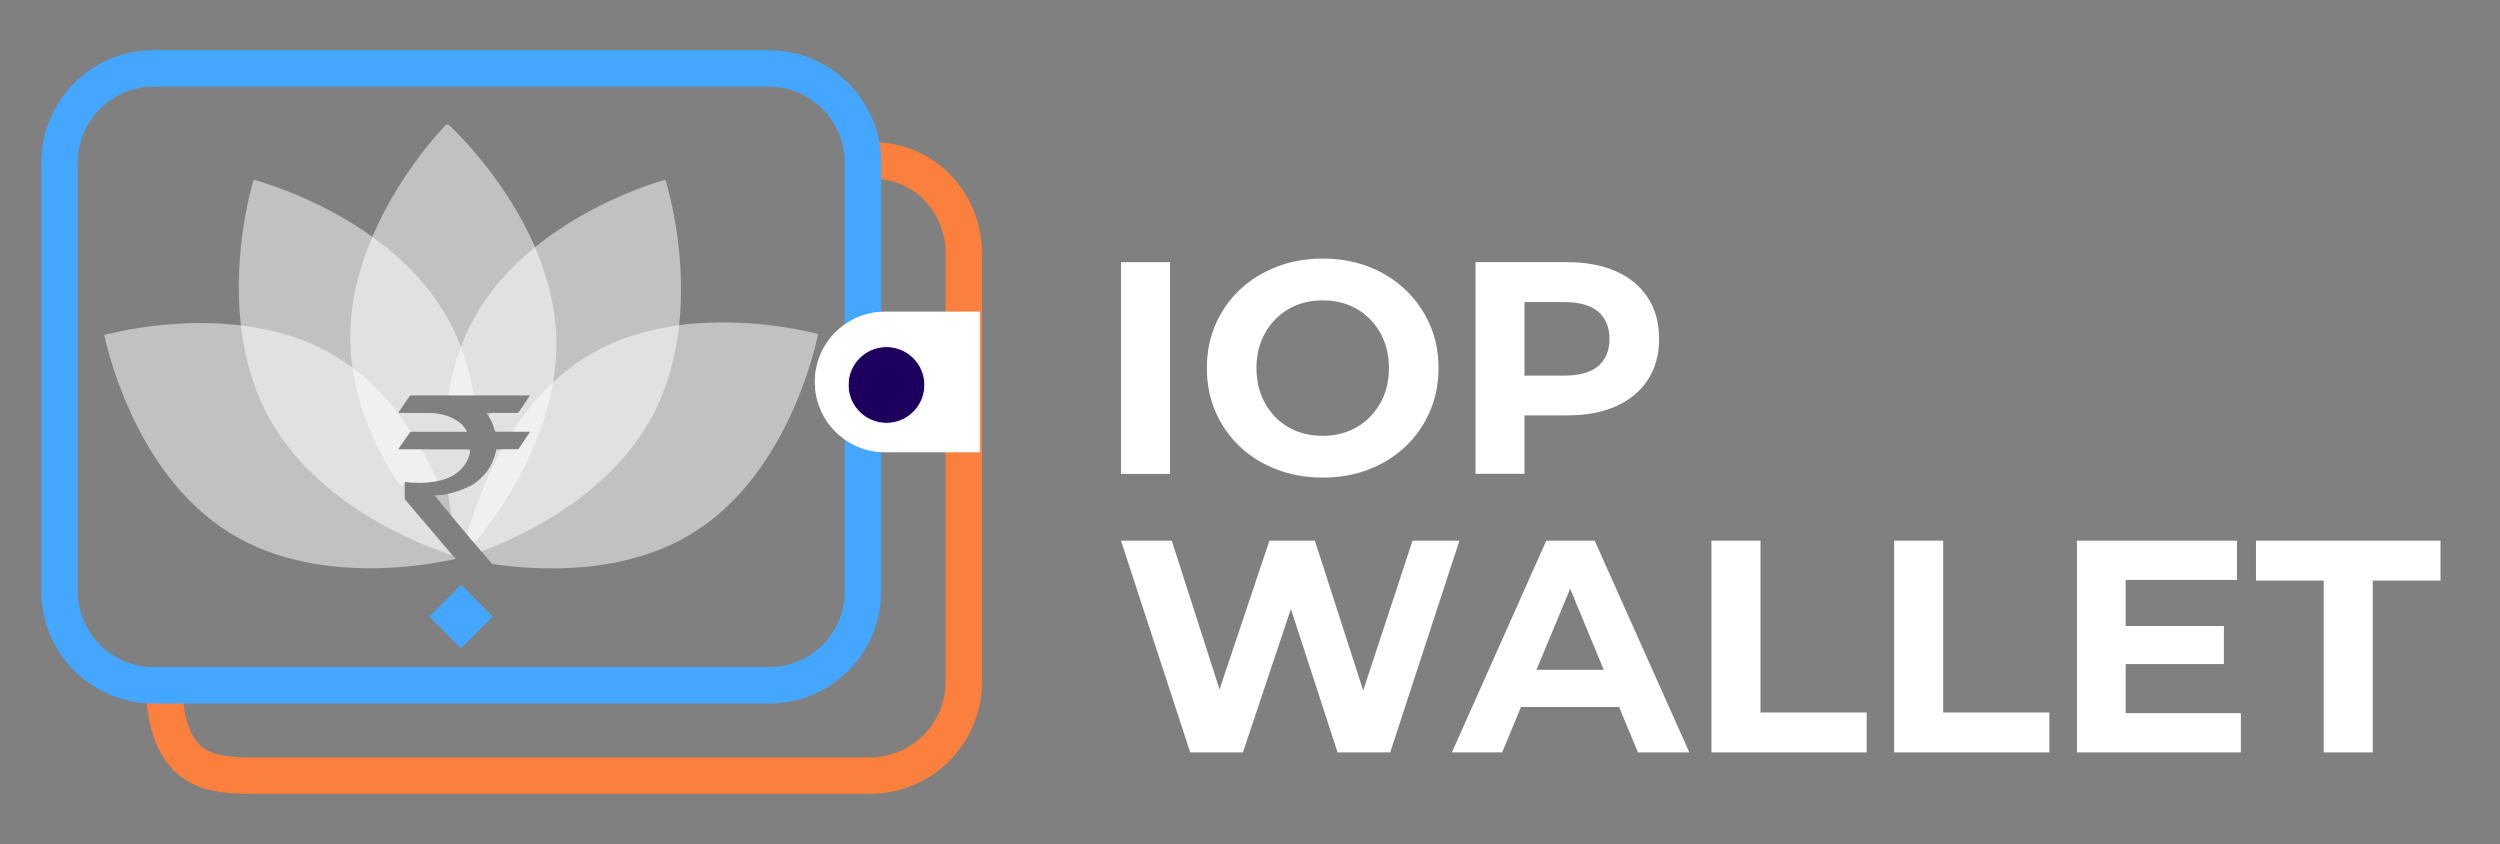
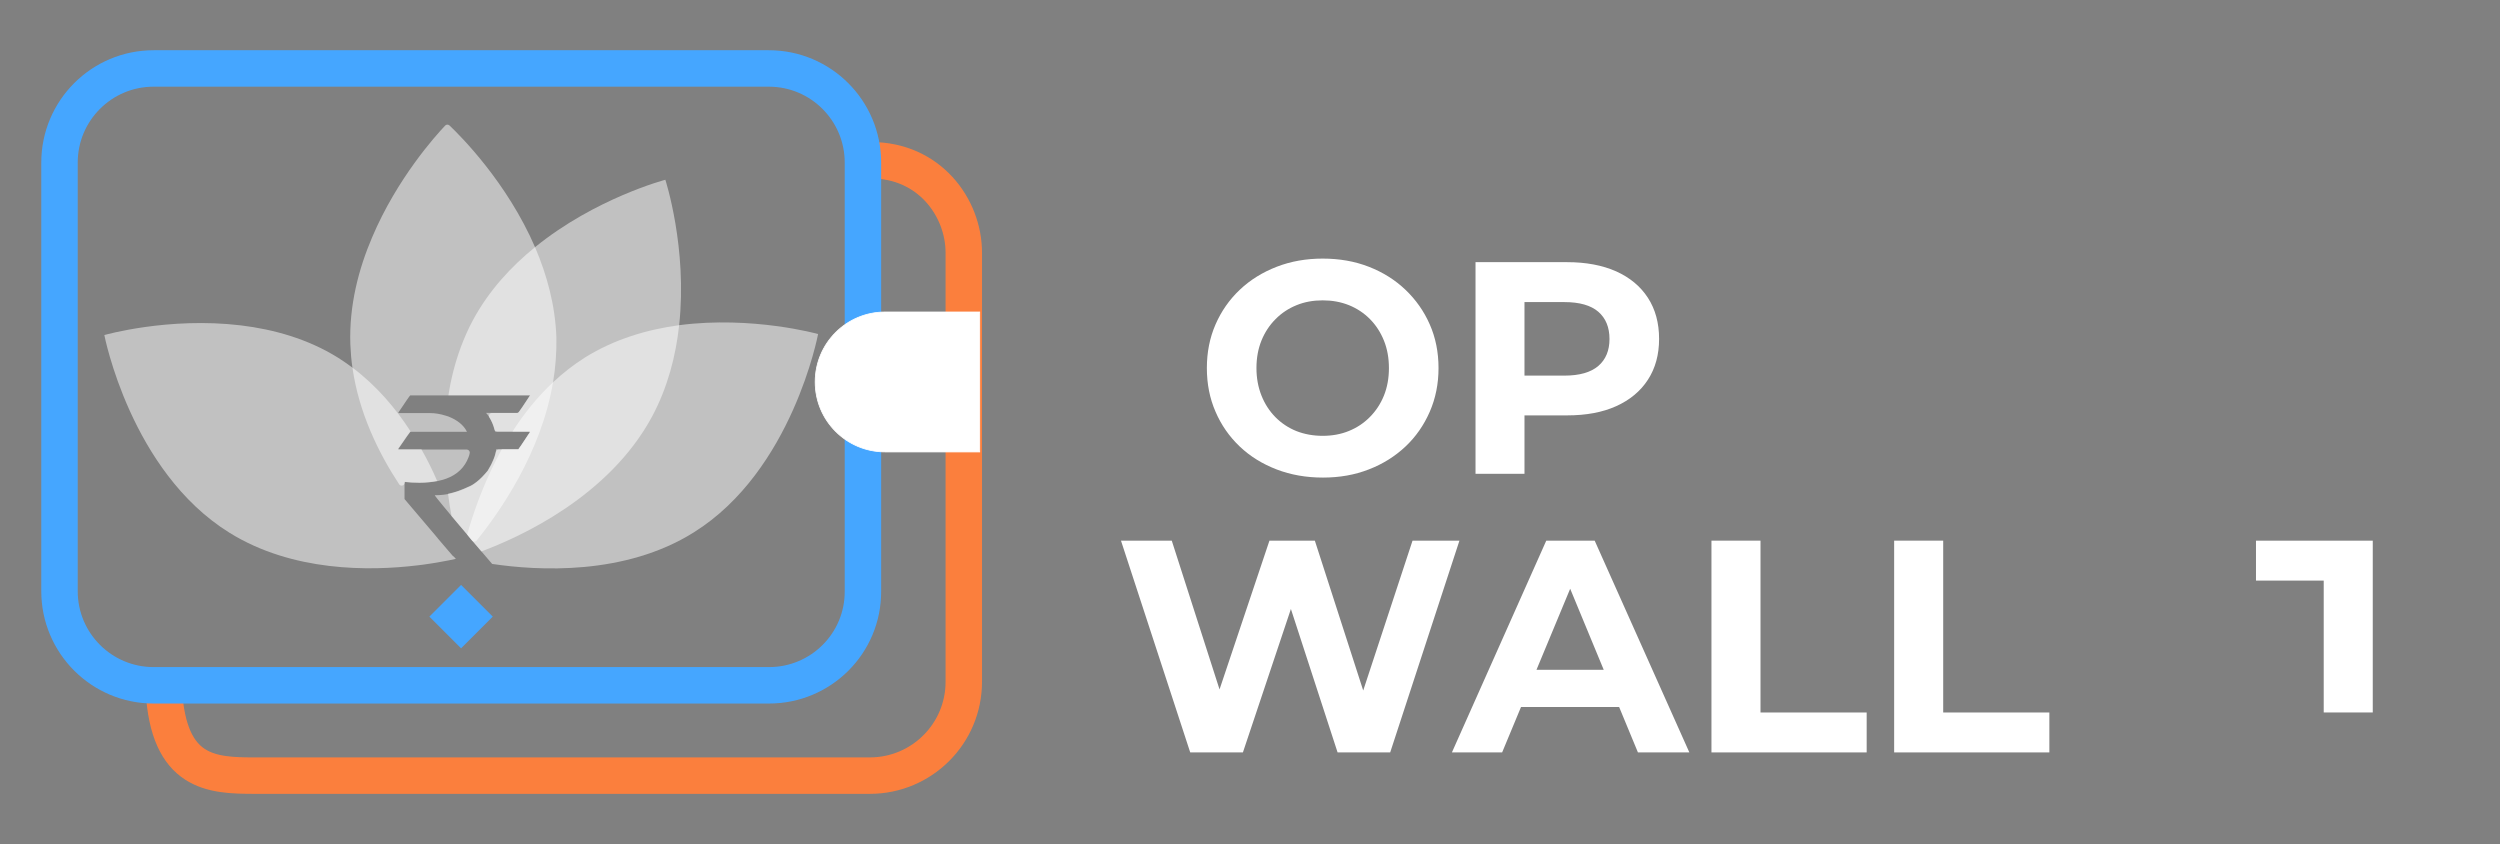
<svg xmlns="http://www.w3.org/2000/svg" version="1.1" id="Layer_1" x="0px" y="0px" viewBox="0 0 3155.5 1065.4" style="enable-background:new 0 0 3155.5 1065.4;" xml:space="preserve">
  <rect x="0" y="0" width="3155.5" height="1065.4" fill="#808080" stroke="none" />
  <style type="text/css">
	.st0{fill:none;stroke:#FB7F3D;stroke-width:46;stroke-miterlimit:10;}
	.st1{fill:none;stroke:#45A6FF;stroke-width:46;stroke-miterlimit:10;}
	.st2{fill:#FFFFFF;stroke:#FFFFFF;stroke-miterlimit:10;}
	.st3{fill:#1D005D;stroke:#FFFFFF;stroke-miterlimit:10;}
	.st4{fill:url(#SVGID_1_);}
	.st5{fill:url(#SVGID_2_);}
	.st6{fill:url(#SVGID_3_);}
	.st7{fill:url(#SVGID_4_);}
	.st8{fill:url(#SVGID_5_);}
	.st9{fill:url(#SVGID_6_);}
	.st10{fill:url(#SVGID_7_);}
	.st11{fill:url(#SVGID_8_);}
	.st12{fill:url(#SVGID_9_);}
	.st13{fill:#45A6FF;}
	.st14{fill:none;}
	.st15{fill:#FFFFFF;}
	.st16{opacity:0.51;fill:#FFFFFF;}
	.st17{opacity:0.51;}
	.st18{fill:none;stroke:#FB7F3D;stroke-width:30;stroke-miterlimit:10;}
	.st19{fill:none;stroke:#45A6FF;stroke-width:30;stroke-miterlimit:10;}
	.st20{fill:url(#SVGID_10_);}
	.st21{fill:url(#SVGID_11_);}
	.st22{fill:url(#SVGID_12_);}
	.st23{fill:url(#SVGID_13_);}
	.st24{fill:url(#SVGID_14_);}
	.st25{fill:url(#SVGID_15_);}
	.st26{fill:url(#SVGID_16_);}
	.st27{fill:url(#SVGID_17_);}
	.st28{fill:url(#SVGID_18_);}
	.st29{clip-path:url(#SVGID_20_);}
	.st30{clip-path:url(#SVGID_22_);}
	.st31{fill:#45A6FF;stroke:#FFFFFF;stroke-miterlimit:10;}
	.st32{fill:#FB7F3D;stroke:#FFFFFF;stroke-miterlimit:10;}
	.st33{fill:url(#SVGID_23_);stroke:#FFFFFF;stroke-miterlimit:10;}
	.st34{fill:url(#SVGID_24_);stroke:#FFFFFF;stroke-miterlimit:10;}
	.st35{fill:url(#SVGID_25_);stroke:#FFFFFF;stroke-miterlimit:10;}
	.st36{fill:url(#SVGID_26_);stroke:#FFFFFF;stroke-miterlimit:10;}
	.st37{fill:url(#SVGID_27_);stroke:#FFFFFF;stroke-miterlimit:10;}
	.st38{fill:url(#SVGID_28_);stroke:#FFFFFF;stroke-miterlimit:10;}
	.st39{fill:url(#SVGID_29_);stroke:#FFFFFF;stroke-miterlimit:10;}
	.st40{fill:url(#SVGID_30_);stroke:#FFFFFF;stroke-miterlimit:10;}
	.st41{fill:url(#SVGID_31_);stroke:#FFFFFF;stroke-miterlimit:10;}
	.st42{fill:none;stroke:#FFFFFF;stroke-miterlimit:10;}
	.st43{clip-path:url(#SVGID_33_);}
	.st44{clip-path:url(#SVGID_35_);}
</style>
  <g>
    <g>
      <path class="st0" d="M1099.6,202.3c72.6-0.1,116.9,58.9,116.9,116.7v541.2c0.2,65.6-53,118.8-118.6,118.8H321.3    c-54.6,0-108.4-2.7-114.5-107.7" />
      <path class="st1" d="M970.6,865H193.9c-65.6,0-118.8-53.2-118.8-118.8V205.2c0-65.6,53.2-118.8,118.8-118.8h776.5    c65.6,0,118.8,53.2,118.8,118.8v541.2C1089.4,812,1036.2,865,970.6,865z" />
      <g>
        <g>
          <g>
            <path class="st16" d="M698.1,482.3c-15,89.5-67.6,164.3-96.4,199.9c-1.5,1.9-4.3,1.9-5.9,0.1c-1.9-2.3-3.7-4.5-5.5-6.7       c-0.2-0.2-0.4-0.6-0.6-0.8c-7.2-8.6-13.7-16.1-18.9-22.4c0,0-21.9-26.3-21.9-26.9v-0.4c3.5,0,7-0.2,10.6-0.6       c2.1-0.2,4.1-0.6,6.2-1c8.3-1.7,16.6-4.6,25.3-8.7c3.3-1.2,6.8-3.3,10.2-6c4.7-3.5,9.4-8.4,14.3-14.3c0.1-0.2,0.2-0.3,0.4-0.5       c5.5-8.9,8.8-16.8,10.1-23.6c0.4-1.8,1.9-3.1,3.7-3.1h24.7c0.2,0,5.2-7.3,14.7-21.8c0-0.4-0.2-0.6-0.8-0.6h-40.5       c-1.7,0-3.2-1.1-3.7-2.8c-1.5-5.6-3.6-10.6-6.4-15c-1.6-2.5,0.2-5.8,3.2-5.8H652c1.2,0,2.3-0.5,3-1.5       c2.2-2.9,6.8-9.7,13.8-20.5v-0.2h-151c-0.4,0-5.4,7.3-14.9,21.5v0.8h40c6,0,12.6,1,19.9,3.3c0.8,0.2,1.7,0.6,2.5,0.8       c0.1,0,0.3,0.1,0.4,0.1c11.7,4.6,19.5,11,23.6,19.2v0.2H518c-0.2,0-5.4,7.3-15.3,21.8c0,0.4,0.2,0.6,0.6,0.6h85.8       c2.3,0,4.2,2.1,3.8,4.4c-0.3,1.8-0.8,3.6-1.5,5.3c-4.8,12.8-14.3,22-28.2,27.1c-3.5,1.2-7.3,2.3-11.2,3.1       c-6.6,1.2-14.1,2.1-22.4,2.1c-7,0-13.1-0.4-18.4-1l-0.4,0.8l0,0c0,3.8-4.9,5.2-7,2.1c-26.3-40-50.9-90.7-58.9-146.9       c-1.5-9.7-2.3-19.9-2.7-29.8c-1.7-48.7,10.4-95.1,27.6-135.3c31.5-74.3,80.3-128.4,92.1-140.8c1.4-1.5,3.8-1.6,5.4-0.2       c13.4,12.7,72.8,71.8,108.3,154.3c14.7,34.4,25.3,72.7,26.7,113.5C702.6,445,701.2,464.1,698.1,482.3z" />
            <g>
              <path class="st16" d="M857.2,410.7c-4.1,38.1-14.3,78.1-34.2,115.2c-54.3,100.7-165.7,151.6-215.4,170.1        c-3.1-3.5-5.8-6.8-8.7-10.2c-3.1-3.5-5.8-6.8-8.5-10.2c-0.2-0.2-0.4-0.6-0.6-0.8c-7.7-9.1-14.5-17-19.9-23.6        c-1.7-8.5-3.1-17.8-4.4-28c8.3-1.7,16.6-4.6,25.3-8.7c3.3-1.2,6.8-3.3,10.2-6c4.8-3.5,9.5-8.5,14.5-14.5        c6.4-10.4,9.9-19.5,10.8-26.9h28c0.2,0,5.2-7.3,14.7-21.8c0-0.4-0.2-0.6-0.8-0.6h-43.3c-2.1-9.3-5.8-17.2-11.4-23.6h40.4        c1.2-1,6.2-8.3,15.1-22v-0.2h-103c3.1-20.3,8.3-40.8,15.7-60.9c4.4-11.6,9.3-23,15.3-34c20.1-37.3,48.3-67.7,78.3-92        c76.2-61.9,164.5-85.1,164.5-85.1S867.9,313.1,857.2,410.7z" />
              <path class="st16" d="M1032.6,421.6c0,0-32.3,172.4-156.6,250.2c-87.6,55.1-197.6,48.5-254.8,40c-4.8-5.6-9.3-11-13.7-16        c-3.1-3.5-5.8-6.8-8.7-10.2c-3.1-3.5-5.8-6.8-8.5-10.2c-0.2-0.2-0.4-0.6-0.6-0.8c1-3.5,2.1-7.3,3.3-11.2l0,0        c7.9-25.7,20.7-60.7,40.4-96.3h20.7c0.2,0,5.2-7.3,14.7-21.8c0-0.4-0.2-0.6-0.8-0.6h-21.1c14.1-22,31.1-43.5,51.6-62.6        c12-11.2,25.1-21.5,39.6-30.7c37.7-23.6,79.5-35.6,119.5-41C949.6,398.4,1032.6,421.6,1032.6,421.6z" />
            </g>
            <g class="st17">
-               <path class="st15" d="M510.8,629.8c0,0.2,20.3,24,60.7,71.3c-39.2-12.6-170.7-62.4-232-173.8c-20.5-37.5-31.1-77.7-35.4-116.4        c-11.2-97.6,16-184,16-184s77.1,19.7,149.8,71.9c36.3,26.1,71.5,60.3,95.7,104c6.4,11.6,11.6,23.4,16.2,35.2        c7.7,20.1,12.8,40.6,16.2,60.9H518c-0.4,0-5.4,7.3-14.9,21.5v0.8h40c6,0,12.6,1,19.9,3.3c0.8,0.2,1.9,0.6,2.7,0.8        c11.8,4.6,19.7,11,23.8,19.3v0.2h-71.3c-0.2,0-5.4,7.3-15.3,21.8c0,0.4,0.2,0.6,0.6,0.6h89.9c0,3.3-0.6,6.6-1.9,9.7        c-4.8,12.8-14.3,22-28.2,27.1c-3.5,1.2-7.3,2.3-11.2,3.1c-6.6,1.2-14.1,2.1-22.4,2.1c-7,0-13.1-0.4-18.4-1l-0.4,0.8v20.7        H510.8z" />
-             </g>
+               </g>
            <path class="st16" d="M575.4,705.4c-5,1-12,2.7-20.9,4.1c-1,0.2-2.1,0.4-3.3,0.6c-5.4,0.8-11.4,1.9-17.8,2.7       c-2.1,0.2-4.4,0.6-6.6,0.8c-60.3,7.3-157.6,8.3-237.2-41.2C164.8,595,131.7,422.9,131.7,422.9s81-23.2,172.4-12.2       c41,5,84.1,16.8,122.6,40.8c6.2,3.9,12.2,8.1,18,12.4c30.5,22.8,54.7,51.4,73.7,80.8h-0.6c-0.2,0-5.4,7.3-15.3,21.8       c0,0.4,0.2,0.6,0.6,0.6h28.8c7.7,13.5,14.3,26.9,19.9,40c-6.6,1.2-14.1,2.1-22.4,2.1c-7,0-13.1-0.4-18.4-1l-0.4,0.8v20.9       c0,0.2,13.1,15.3,38.7,45.6c0.6,0.6,1,1.2,1.7,2.1c0.6,0.6,1.2,1.2,1.7,2.1l0,0c5.6,6.6,11.8,13.7,18.4,21.5       C572.7,702.3,574,703.8,575.4,705.4z" />
          </g>
          <rect x="553.8" y="750" transform="matrix(0.707 -0.707 0.707 0.707 -379.833 639.579)" class="st13" width="56.6" height="56.6" />
        </g>
      </g>
      <g>
        <path class="st2" d="M1236.6,570.4h-119.4c-48.8,0-88.3-39.5-88.3-88.3l0,0c0-48.8,39.5-88.3,88.3-88.3h119.4V570.4z" />
-         <circle class="st3" cx="1118.9" cy="485.9" r="48.3" />
      </g>
    </g>
    <g>
      <g>
        <g>
-           <path class="st15" d="M1414.9,598.2V330.9h61.9v267.3H1414.9z" />
          <path class="st15" d="M1669.9,602.8c-21.1,0-40.7-3.4-58.6-10.3c-17.9-6.9-33.5-16.5-46.6-29c-13.1-12.5-23.3-27.1-30.5-43.9      c-7.3-16.8-10.9-35.1-10.9-55s3.6-38.2,10.9-55c7.3-16.8,17.5-31.4,30.7-43.9c13.2-12.5,28.8-22.1,46.6-29      c17.8-6.9,37.2-10.3,58-10.3c21.1,0,40.5,3.4,58.2,10.3c17.7,6.9,33.1,16.5,46.2,29c13.1,12.5,23.4,27,30.7,43.7      c7.4,16.7,11.1,35.1,11.1,55.2c0,19.9-3.7,38.2-11.1,55.2c-7.4,16.9-17.6,31.6-30.7,43.9c-13.1,12.3-28.5,22-46.2,28.8      C1710.1,599.4,1690.8,602.8,1669.9,602.8z M1669.5,550.1c12,0,23-2,33-6.1c10.1-4.1,18.9-9.9,26.5-17.6      c7.6-7.6,13.6-16.7,17.8-27.1c4.2-10.4,6.3-22,6.3-34.7c0-12.7-2.1-24.3-6.3-34.7c-4.2-10.4-10.1-19.5-17.6-27.1      c-7.5-7.6-16.4-13.5-26.5-17.6c-10.2-4.1-21.3-6.1-33.2-6.1c-12,0-23,2-33,6.1c-10.1,4.1-18.9,9.9-26.5,17.6      c-7.6,7.6-13.6,16.7-17.8,27.1c-4.2,10.4-6.3,22-6.3,34.7c0,12.5,2.1,24,6.3,34.6c4.2,10.6,10.1,19.7,17.6,27.3      c7.5,7.6,16.4,13.5,26.5,17.6C1646.5,548.1,1657.6,550.1,1669.5,550.1z" />
          <path class="st15" d="M1862.4,598.2V330.9H1978c23.9,0,44.5,3.9,61.9,11.6c17.3,7.8,30.7,18.9,40.1,33.4      c9.4,14.5,14.1,31.8,14.1,51.9c0,19.9-4.7,37-14.1,51.5c-9.4,14.5-22.8,25.6-40.1,33.4c-17.3,7.8-37.9,11.6-61.9,11.6h-81.3      l27.5-27.9v101.6H1862.4z M1924.2,503.5l-27.5-29.4h77.9c19.1,0,33.3-4.1,42.8-12.2c9.4-8.1,14.1-19.5,14.1-34      c0-14.8-4.7-26.2-14.1-34.4c-9.4-8.1-23.7-12.2-42.8-12.2h-77.9l27.5-29.4V503.5z" />
          <path class="st15" d="M1502.3,949.7l-87.4-267.3h64.1l76,236.7h-32.1l79.4-236.7h57.3l76.4,236.7H1705l77.9-236.7h59.2      l-87.4,267.3h-66.4L1620.7,742h17.6l-69.5,207.7H1502.3z" />
          <path class="st15" d="M1832.6,949.7l119.1-267.3h61.1l119.5,267.3h-64.9l-97.7-236h24.4l-98.1,236H1832.6z M1892.1,892.4      l16.4-47H2046l16.8,47H1892.1z" />
          <path class="st15" d="M2160.2,949.7V682.4h61.9v216.9h134v50.4H2160.2z" />
          <path class="st15" d="M2390.8,949.7V682.4h61.9v216.9h134v50.4H2390.8z" />
-           <path class="st15" d="M2682.9,900.1h145.5v49.6h-206.9V682.4h202v49.6h-140.5V900.1z M2678.3,790.1H2807v48.1h-128.7V790.1z" />
-           <path class="st15" d="M2933,949.7V732.8h-85.5v-50.4h232.9v50.4h-85.5v216.9H2933z" />
+           <path class="st15" d="M2933,949.7V732.8h-85.5v-50.4h232.9h-85.5v216.9H2933z" />
        </g>
      </g>
    </g>
  </g>
</svg>